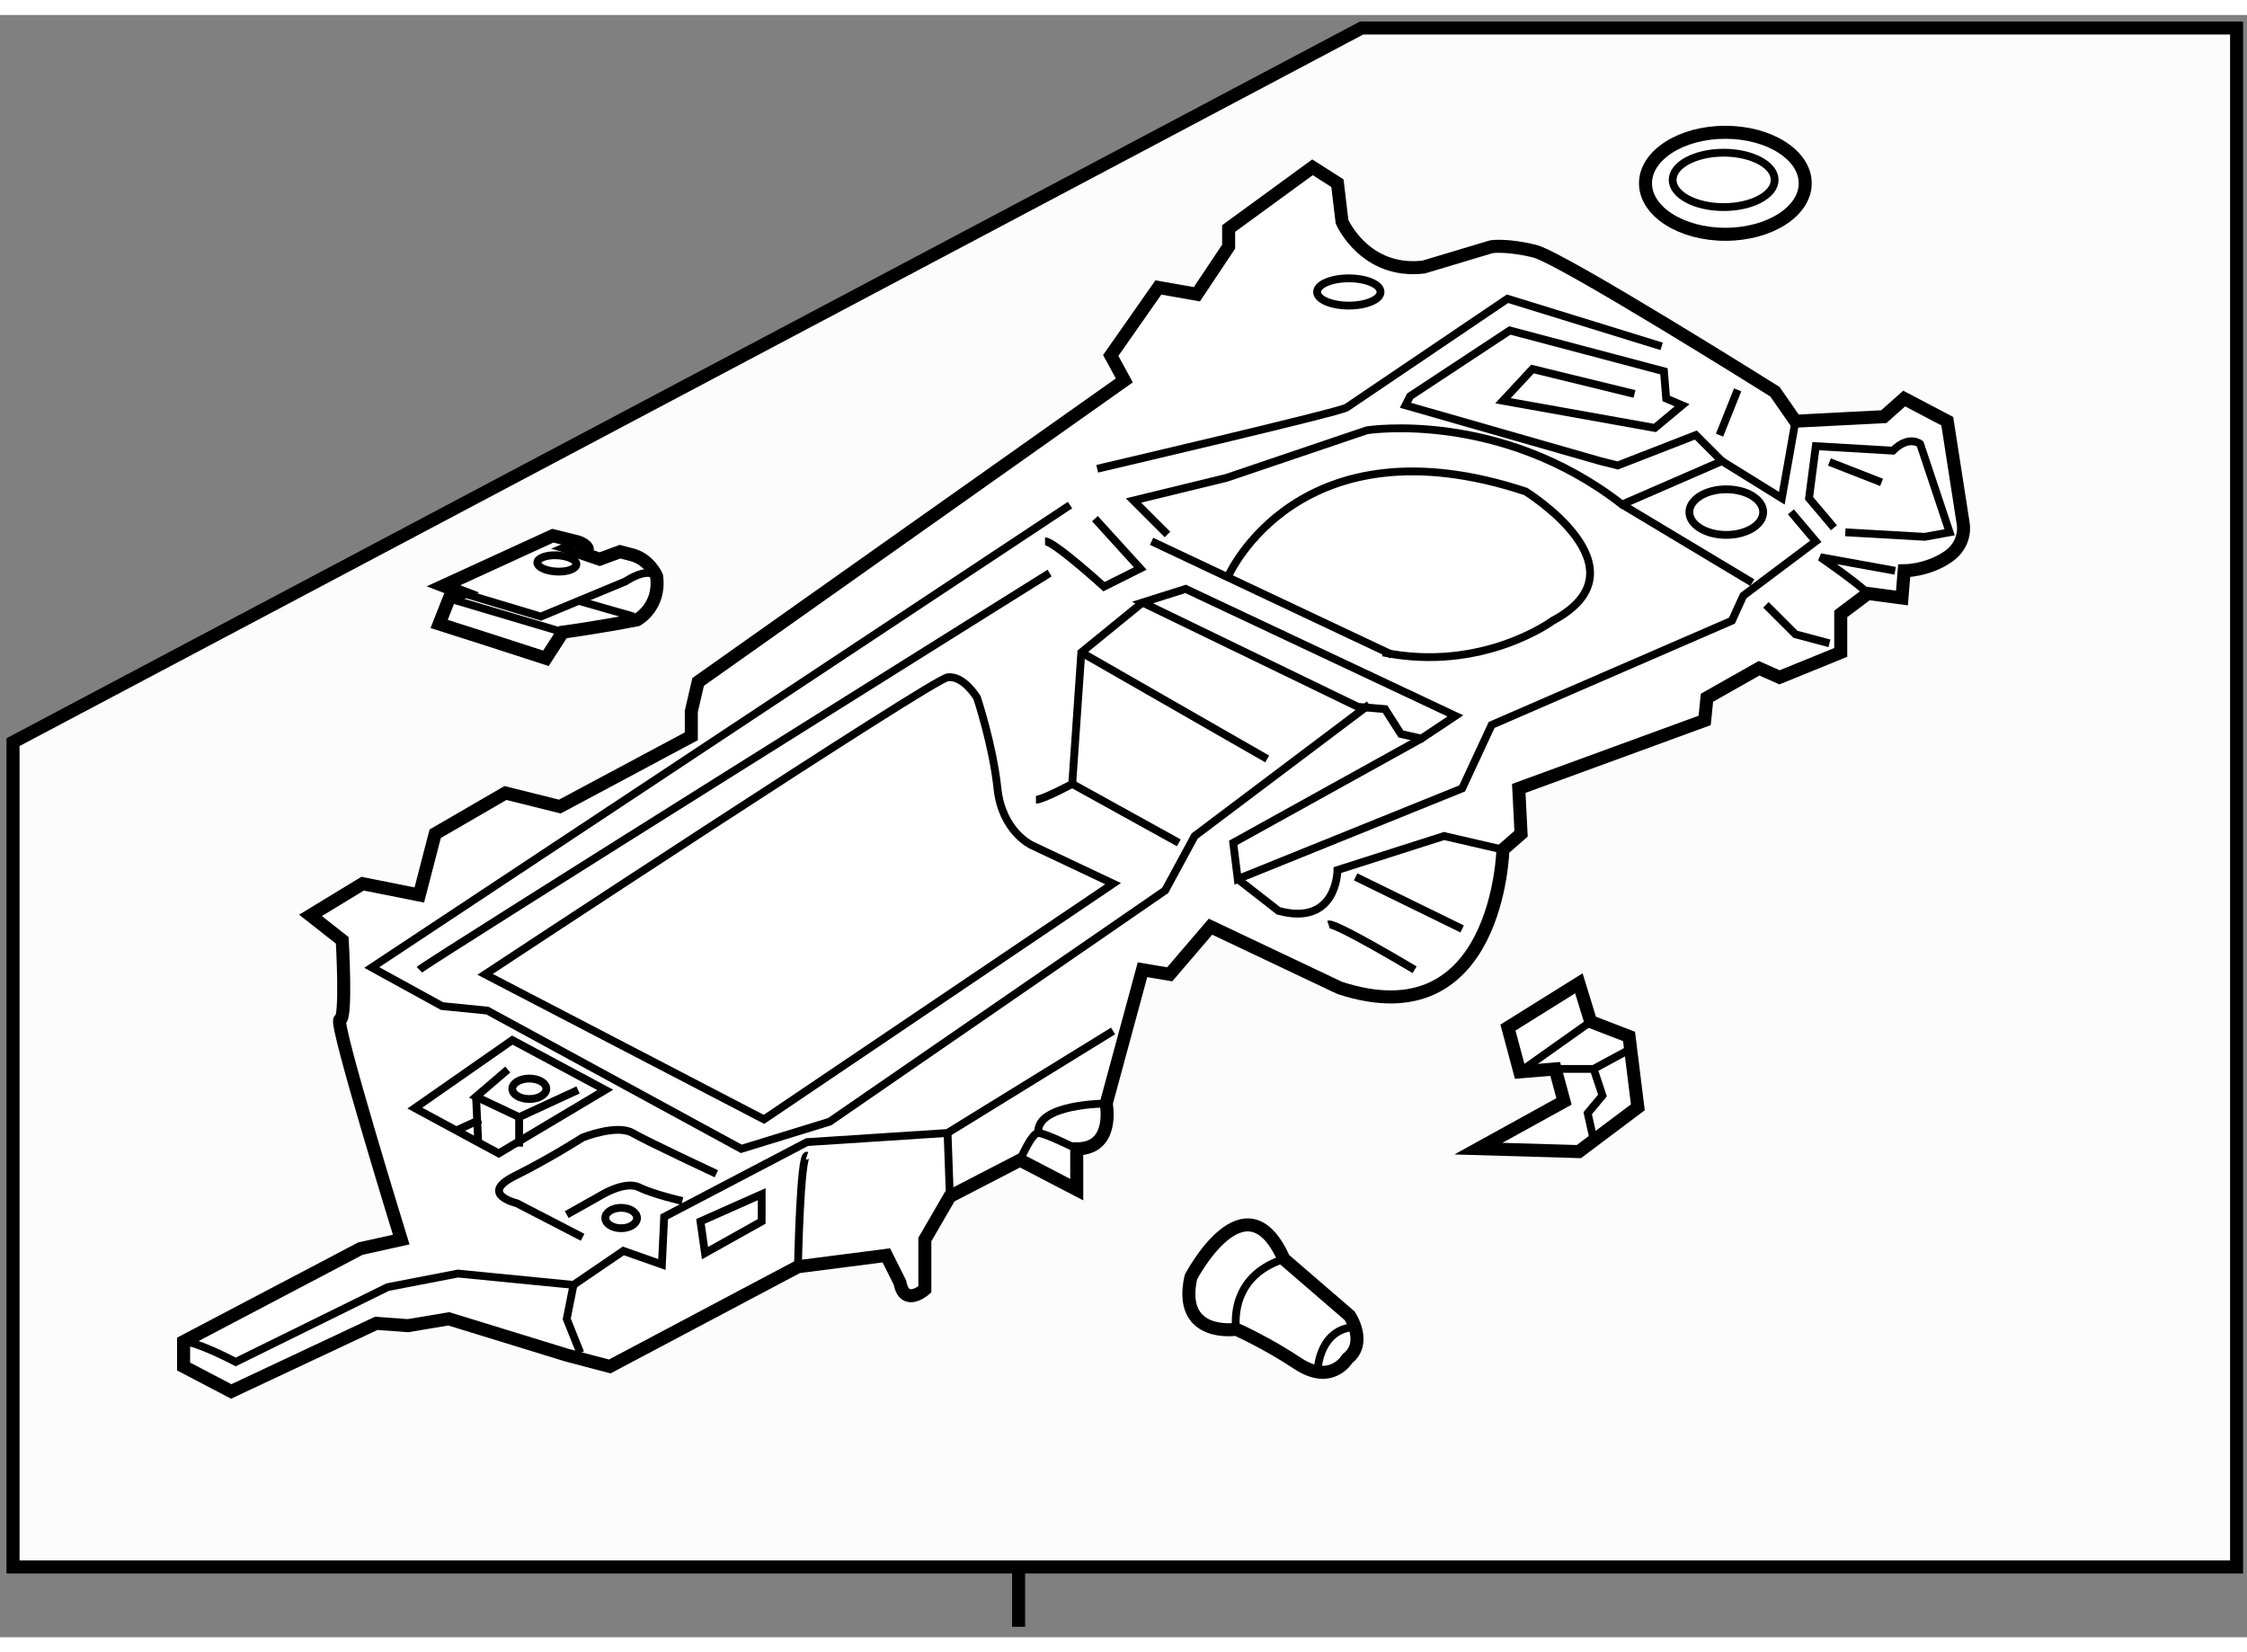
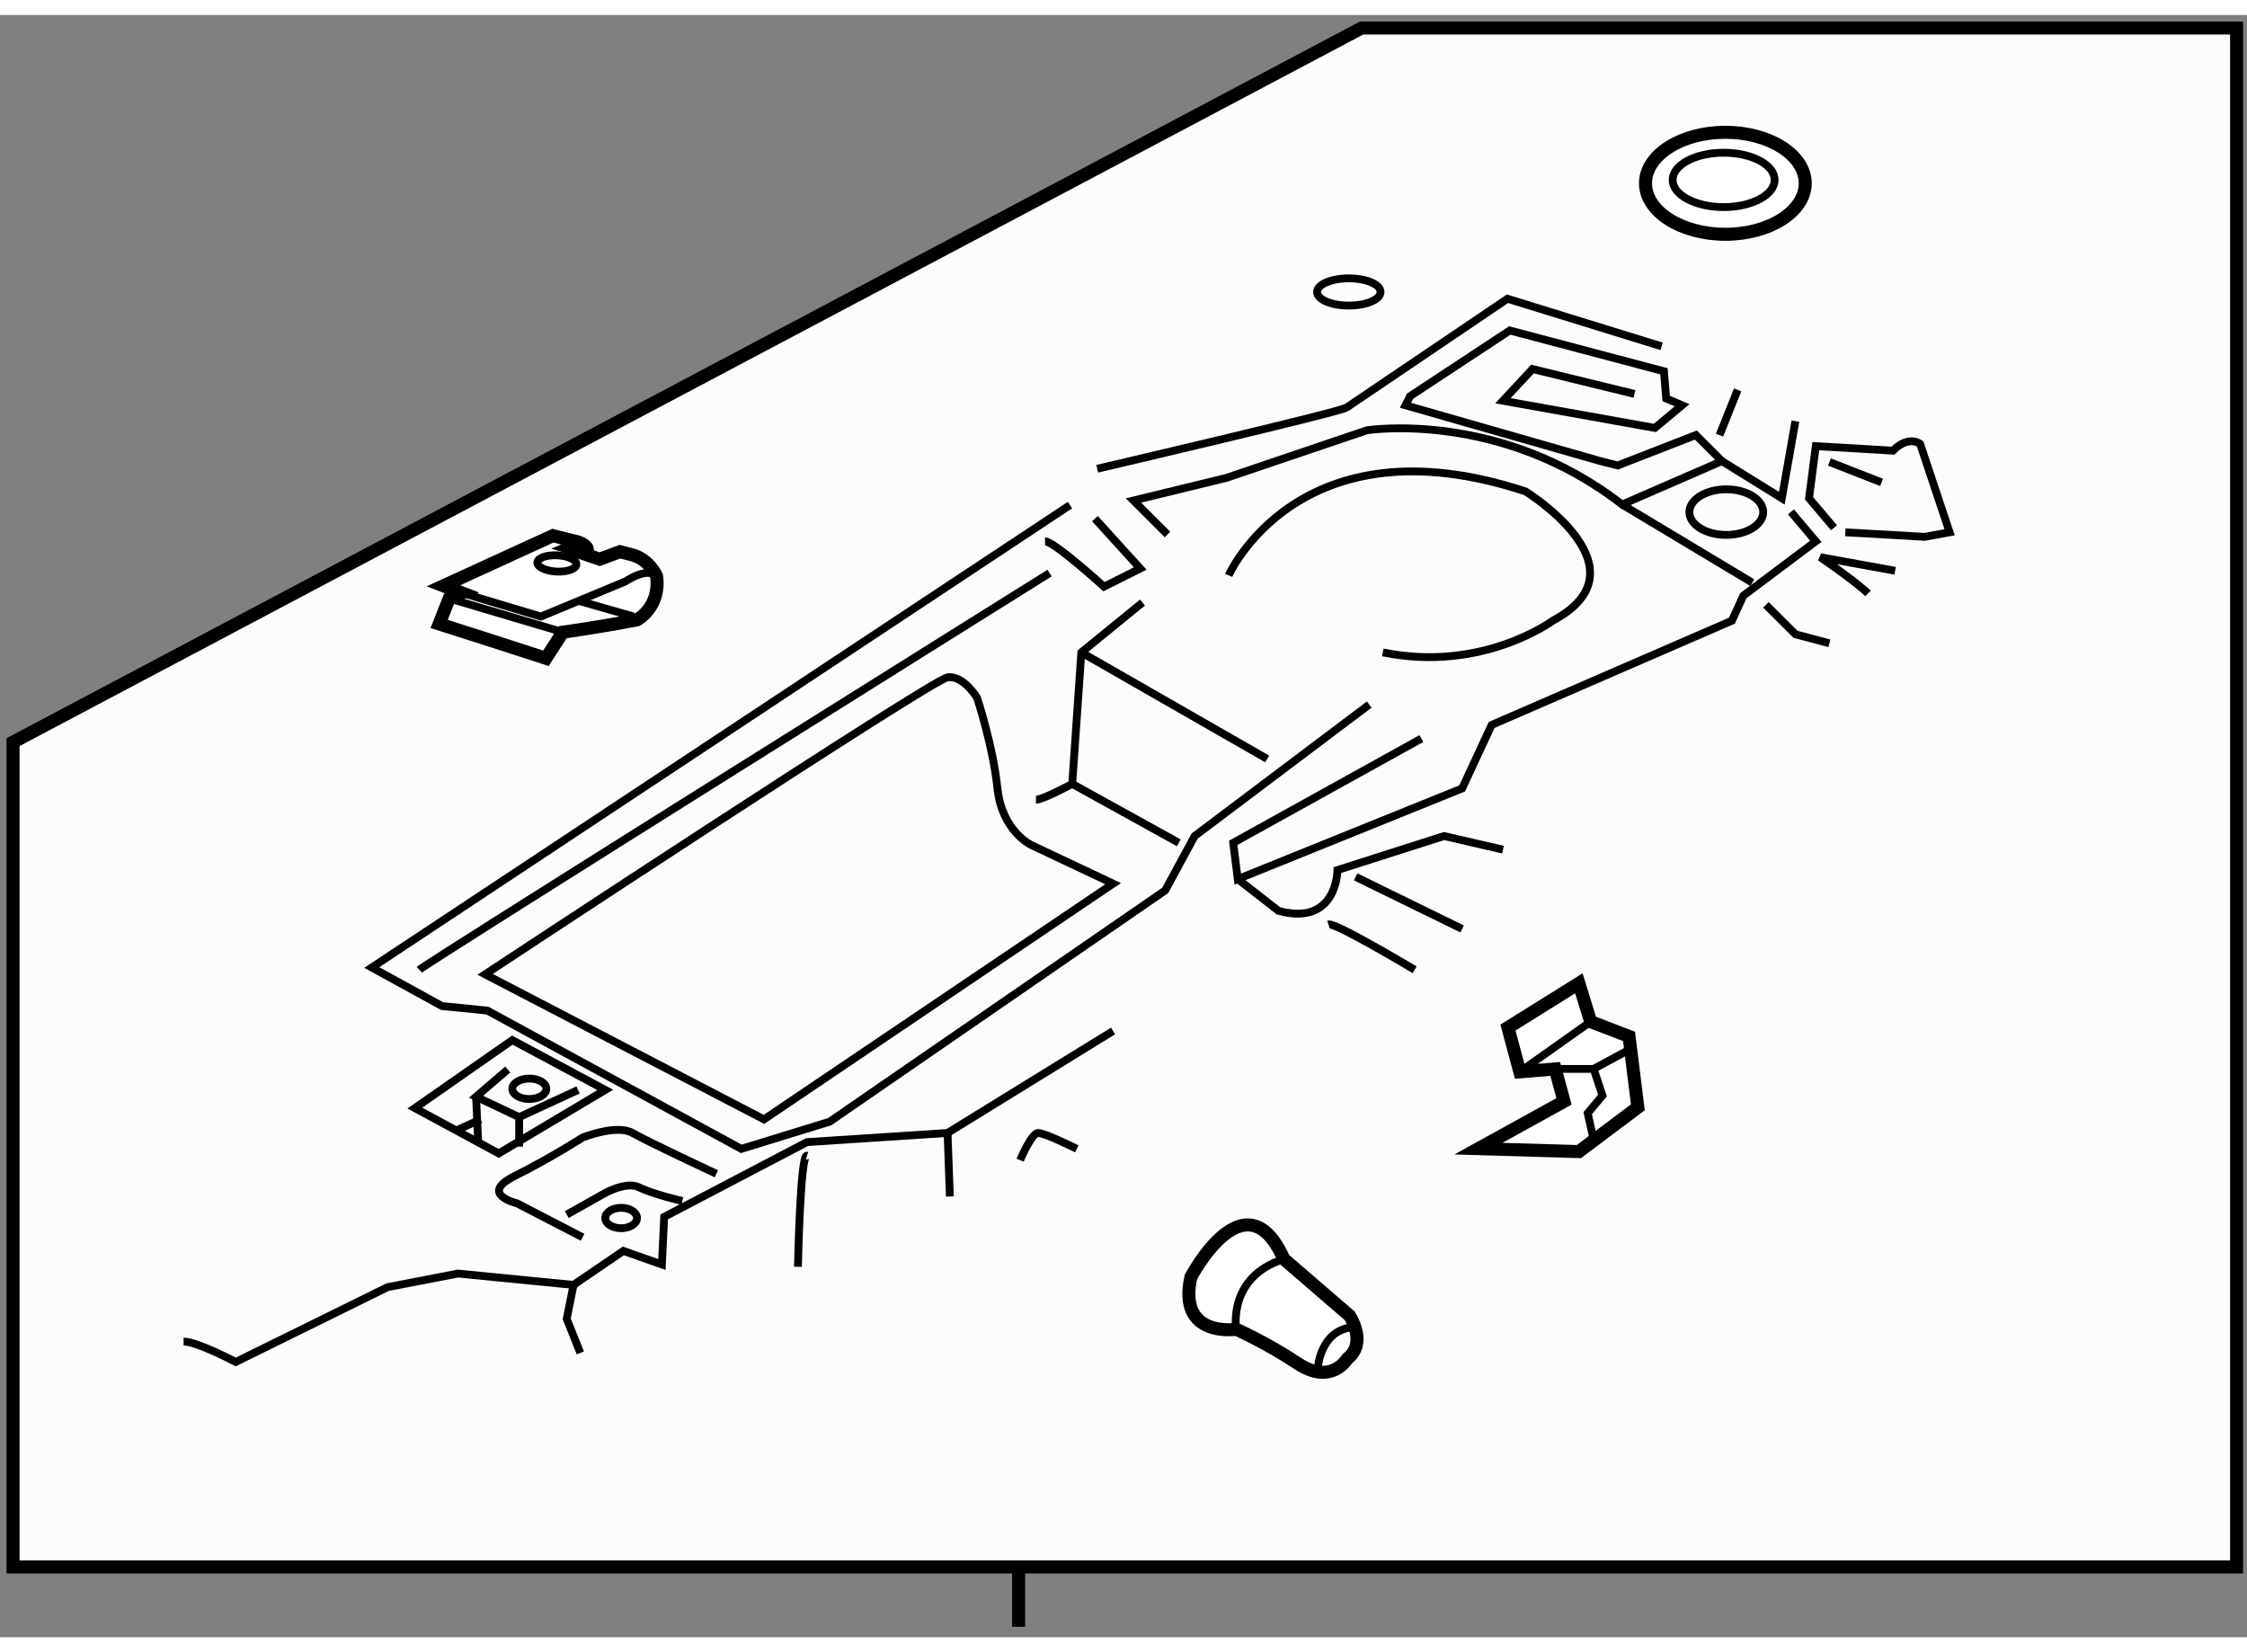
<svg xmlns="http://www.w3.org/2000/svg" version="1.1" x="0px" y="0px" width="244.8px" height="180px" viewBox="72.73 57.874 86.26 62.276" enable-background="new 0 0 244.8 180" xml:space="preserve">
  <rect x="72.73" y="57.874" width="86.26" height="62.276" fill="#808080" stroke="none" />
  <g>
    <line fill="none" stroke="#000000" stroke-width="0.5" x1="111.833" y1="117.352" x2="111.833" y2="119.75" />
    <polygon fill="#FCFCFC" stroke="#000000" stroke-width="0.5" points="73.23,85.789 73.23,117.452 158.59,117.452 158.59,58.374      125,58.374   " />
  </g>
  <g>
-     <path fill="#FFFFFF" stroke="#000000" stroke-width="0.5" d="M81.606,110.715l-1.828-0.958V108.8l6.788-3.568l1.566-0.348      c0,0-2.611-8.441-2.35-8.441s0.087-3.046,0.087-3.046l-1.219-0.958l2.001-1.217l2.176,0.435l0.609-2.351l2.698-1.565l2.088,0.521      l5.047-2.698v-0.957l0.262-1.131l16.361-11.574l-0.522-0.958l1.828-2.61l1.479,0.261l1.219-1.827v-0.697l3.22-2.35l0.957,0.61      l0.176,1.479c0,0,0.869,2.003,3.132,1.741l2.611-0.783c0,0,0.607-0.087,1.654,0.174c1.043,0.26,9.223,5.395,9.223,5.395      l0.785,1.131l3.393-0.174l0.783-0.696l1.654,0.87l0.609,3.916c0,0,0.174,0.784-0.609,1.306s-1.654,0.521-1.654,0.521      l-0.086,1.044l-1.305-0.174l-1.045,0.784v1.479l-2.35,0.957l-0.783-0.349l-2.002,1.132l-0.088,0.871l-7.137,2.61l0.088,1.74      l-0.697,0.61c0,0-0.172,7.309-6.265,5.308l-4.96-2.35l-1.566,1.828l-1.045-0.175l-1.392,5.135c0,0,0.348,1.74-1.132,1.74v1.567      l-2.176-1.133l-2.697,1.395l-0.958,1.652v1.915c0,0-0.782,0.695-0.956-0.262l-0.523-1.044l-3.393,0.436l-7.224,3.828      l-1.654-0.436l-3.394-1.044l-1.132-0.348l-1.566,0.262l-1.218-0.089L81.606,110.715z" />
    <path fill="none" stroke="#000000" stroke-width="0.3" d="M79.778,108.8c0.522,0,2.001,0.783,2.001,0.783l5.831-2.872      l2.698-0.522l4.438,0.436l1.914-1.305l1.48,0.521l0.087-1.827l5.482-2.871l5.396-0.351l6.354-3.916" />
    <line fill="none" stroke="#000000" stroke-width="0.3" x1="109.194" y1="103.231" x2="109.106" y2="100.792" />
    <path fill="none" stroke="#000000" stroke-width="0.3" d="M103.363,105.929c0,0,0.087-4.351,0.347-4.265" />
    <path fill="none" stroke="#000000" stroke-width="0.3" d="M95.095,104.797l-2.524-1.306c0,0-1.479-0.348-0.086-1.045      c1.393-0.695,2.611-1.479,2.611-1.479s1.305-0.522,1.915-0.176c0.609,0.351,3.22,1.567,3.22,1.567" />
    <path fill="none" stroke="#000000" stroke-width="0.3" d="M94.486,103.926l1.393-0.783c0,0,0.87-0.521,1.392-0.262      c0.522,0.262,1.654,0.523,1.654,0.523" />
    <polygon fill="none" stroke="#000000" stroke-width="0.3" points="91.875,101.577 88.655,99.837 92.397,97.227 95.965,99.14          " />
    <polyline fill="none" stroke="#000000" stroke-width="0.3" points="92.223,98.356 91.005,99.4 92.659,100.184 94.921,99.14          " />
    <line fill="none" stroke="#000000" stroke-width="0.3" x1="90.222" y1="100.707" x2="91.179" y2="100.271" />
    <line fill="none" stroke="#000000" stroke-width="0.3" x1="91.005" y1="99.4" x2="91.092" y2="101.229" />
    <line fill="none" stroke="#000000" stroke-width="0.3" x1="92.659" y1="100.184" x2="92.659" y2="101.315" />
    <ellipse fill="none" stroke="#000000" stroke-width="0.3" cx="93.05" cy="99.096" rx="0.653" ry="0.393" />
    <ellipse fill="none" stroke="#000000" stroke-width="0.3" cx="96.575" cy="104.057" rx="0.609" ry="0.392" />
    <path fill="none" stroke="#000000" stroke-width="0.3" d="M91.353,94.702l10.705,5.568l13.402-9.049l-3.134-1.48      c0,0-1.13-0.522-1.305-2.176c-0.174-1.654-0.783-3.481-0.783-3.481s-0.522-0.87-1.132-0.783      C108.497,83.388,91.353,94.702,91.353,94.702z" />
    <polyline fill="none" stroke="#000000" stroke-width="0.3" points="113.806,76.688 87.002,94.44 89.699,95.921 91.44,96.094       101.187,101.402 104.581,100.358 117.461,91.481 118.592,89.393 125.294,84.346    " />
    <path fill="none" stroke="#000000" stroke-width="0.3" d="M112.848,78.079c0.349,0,2.263,1.741,2.263,1.741l1.392-0.697      l-1.74-1.915" />
-     <polygon fill="none" stroke="#000000" stroke-width="0.3" points="116.59,80.429 124.857,84.433 125.901,84.52 126.511,85.477       127.296,85.651 128.601,84.781 118.245,79.906    " />
-     <line fill="none" stroke="#000000" stroke-width="0.3" x1="116.938" y1="78.079" x2="126.163" y2="82.431" />
    <path fill="none" stroke="#000000" stroke-width="0.3" d="M119.897,79.385c0,0,2.697-6.092,11.4-3.22c0,0,4.787,2.959,1.045,4.96      c0,0-2.697,2.003-6.527,1.219" />
    <path fill="none" stroke="#000000" stroke-width="0.3" d="M114.85,75.294c0,0,9.312-2.174,9.572-2.349      c0.262-0.174,6.179-4.178,6.179-4.178l5.918,1.828" />
    <path fill="none" stroke="#000000" stroke-width="0.3" d="M117.549,77.818l-1.306-1.305l3.569-0.87l5.396-1.827      c0,0,5.094-0.804,9.793,2.851L138.833,75l-1-1l-3,1.167L134.167,75l-7.482-2.143l0.176-0.348l3.828-2.524l5.918,1.567      l0.086,1.044l0.611,0.26l-1.045,0.871l-5.832-1.044l1.133-1.218l3.916,0.957" />
    <line fill="none" stroke="#000000" stroke-width="0.3" x1="139.437" y1="72.264" x2="138.741" y2="74.004" />
    <polyline fill="none" stroke="#000000" stroke-width="0.3" points="138.833,75 141.132,76.426 141.655,73.467    " />
    <ellipse fill="none" stroke="#000000" stroke-width="0.3" cx="124.51" cy="68.507" rx="1.218" ry="0.523" />
    <polyline fill="none" stroke="#000000" stroke-width="0.3" points="127.296,85.651 120.072,89.654 120.246,91.046 128.86,87.565       129.993,85.128 139.218,81.125 139.653,80.168 142.437,78.079 141.481,76.948    " />
    <line fill="none" stroke="#000000" stroke-width="0.3" x1="128.86" y1="92.96" x2="124.771" y2="90.96" />
    <path fill="none" stroke="#000000" stroke-width="0.3" d="M123.729,92.787c0.26-0.087,3.306,1.74,3.306,1.74" />
    <path fill="none" stroke="#000000" stroke-width="0.3" d="M143.134,77.558l-0.957-1.132l0.26-2.001l2.961,0.174      c0.607-0.608,1.043-0.261,1.043-0.261l1.133,3.395l-0.959,0.174l-3.045-0.174" />
    <line fill="none" stroke="#000000" stroke-width="0.3" x1="142.96" y1="75.034" x2="144.962" y2="75.817" />
    <polyline fill="none" stroke="#000000" stroke-width="0.3" points="140.522,80.517 141.655,81.648 142.96,81.995    " />
    <path fill="none" stroke="#000000" stroke-width="0.3" d="M144.44,80.081c-0.438-0.434-1.83-1.392-1.83-1.392l2.873,0.521" />
    <path fill="none" stroke="#000000" stroke-width="0.3" d="M88.829,94.527c0.262-0.261,24.193-15.229,24.193-15.229" />
    <path fill="none" stroke="#000000" stroke-width="0.3" d="M116.59,80.429l-2.349,1.915l-0.349,5.048c0,0-1.131,0.608-1.393,0.608      " />
    <line fill="none" stroke="#000000" stroke-width="0.3" x1="121.377" y1="86.434" x2="114.241" y2="82.344" />
    <line fill="none" stroke="#000000" stroke-width="0.3" x1="113.893" y1="87.392" x2="117.983" y2="89.654" />
    <path fill="none" stroke="#000000" stroke-width="0.3" d="M120.246,91.046l1.566,1.22c2.262,0.608,2.262-1.567,2.262-1.567      l4.091-1.306l2.262,0.523" />
    <polyline fill="none" stroke="#000000" stroke-width="0.3" points="94.747,106.624 94.486,107.93 95.008,109.235    " />
-     <polygon fill="none" stroke="#000000" stroke-width="0.3" points="99.794,105.405 99.62,104.187 101.97,103.143 101.97,104.187          " />
    <path fill="none" stroke="#000000" stroke-width="0.3" d="M111.891,101.837c0,0,0.435-1.045,0.696-1.045s1.48,0.61,1.48,0.61" />
-     <path fill="none" stroke="#000000" stroke-width="0.3" d="M115.199,99.662c0,0-2.699,0-2.612,1.13" />
    <ellipse fill="none" stroke="#000000" stroke-width="0.3" cx="139" cy="76.958" rx="1.417" ry="0.875" />
    <line fill="none" stroke="#000000" stroke-width="0.3" x1="140" y1="79.667" x2="135" y2="76.667" />
  </g>
  <g>
    <polygon fill="#FFFFFF" stroke="#000000" stroke-width="0.5" points="129.484,101.394 132.771,99.58 132.433,98.333      131.074,98.446 130.619,96.746 133.341,95.047 133.794,96.519 135.267,97.086 135.605,99.807 133.341,101.507   " />
    <polyline fill="none" stroke="#000000" stroke-width="0.3" points="132.433,98.333 133.908,98.333 134.247,99.354 133.68,100.034      133.908,101.053   " />
    <line fill="none" stroke="#000000" stroke-width="0.3" x1="133.794" y1="96.519" x2="131.074" y2="98.446" />
    <line fill="none" stroke="#000000" stroke-width="0.3" x1="133.908" y1="98.333" x2="135.379" y2="97.538" />
  </g>
  <g>
    <ellipse fill="#FFFFFF" stroke="#000000" stroke-width="0.5" cx="138.965" cy="64.335" rx="3.066" ry="1.958" />
    <ellipse fill="none" stroke="#000000" stroke-width="0.3" cx="138.899" cy="64.205" rx="1.958" ry="1.044" />
  </g>
  <g>
    <path fill="#FFFFFF" stroke="#000000" stroke-width="0.5" d="M120.188,108.328c0,0-2.263,0.349-1.741-2.002     c0,0,2.088-4.003,3.569-0.695l2.523,2.176c0,0,0.697,1.044-0.088,1.652c0,0-0.607,1.045-1.914,0.175     C121.37,108.854,120.188,108.328,120.188,108.328z" />
    <path fill="none" stroke="#000000" stroke-width="0.3" d="M120.188,108.328c0,0-0.349-2.001,1.828-2.697" />
    <path fill="none" stroke="#000000" stroke-width="0.3" d="M123.322,109.808c0,0,0.086-1.479,1.391-1.565" />
  </g>
  <g>
    <path fill="#FFFFFF" stroke="#000000" stroke-width="0.5" d="M94.905,78.099c-0.495-0.121-0.952-0.236-0.952-0.236l-4.198,1.924      l0.708,0.271l-0.489,0.214l-0.386,0.979c0,0,1.236,0.395,1.957,0.625l2.142,0.694l0.648-1.003c0,0,1.395-0.189,2.854-0.475      c0,0,0.909-0.49,0.747-1.678c0,0-0.273-0.632-0.927-0.812c-0.114-0.031-0.28-0.074-0.477-0.125l-0.781,0.289l-0.642-0.22      c0,0,0.428-0.136-0.077-0.399L94.905,78.099z" />
    <path fill="none" stroke="#000000" stroke-width="0.3" d="M97.982,79.756c-0.026-0.958-1.246-0.135-1.246-0.135l-3.244,1.347      l-3.029-0.909" />
    <ellipse transform="matrix(0.999 0.05 -0.05 0.999 4.102 -4.643)" fill="none" stroke="#000000" stroke-width="0.3" cx="94.047" cy="78.948" rx="0.75" ry="0.312" />
    <line fill="none" stroke="#000000" stroke-width="0.3" x1="97.053" y1="80.967" x2="94.892" y2="80.349" />
    <line fill="none" stroke="#000000" stroke-width="0.3" x1="94.334" y1="81.567" x2="89.974" y2="80.272" />
    <polyline fill="none" stroke="#000000" stroke-width="0.3" points="94.905,78.099 94.336,78.337 95.014,78.535   " />
  </g>
</svg>